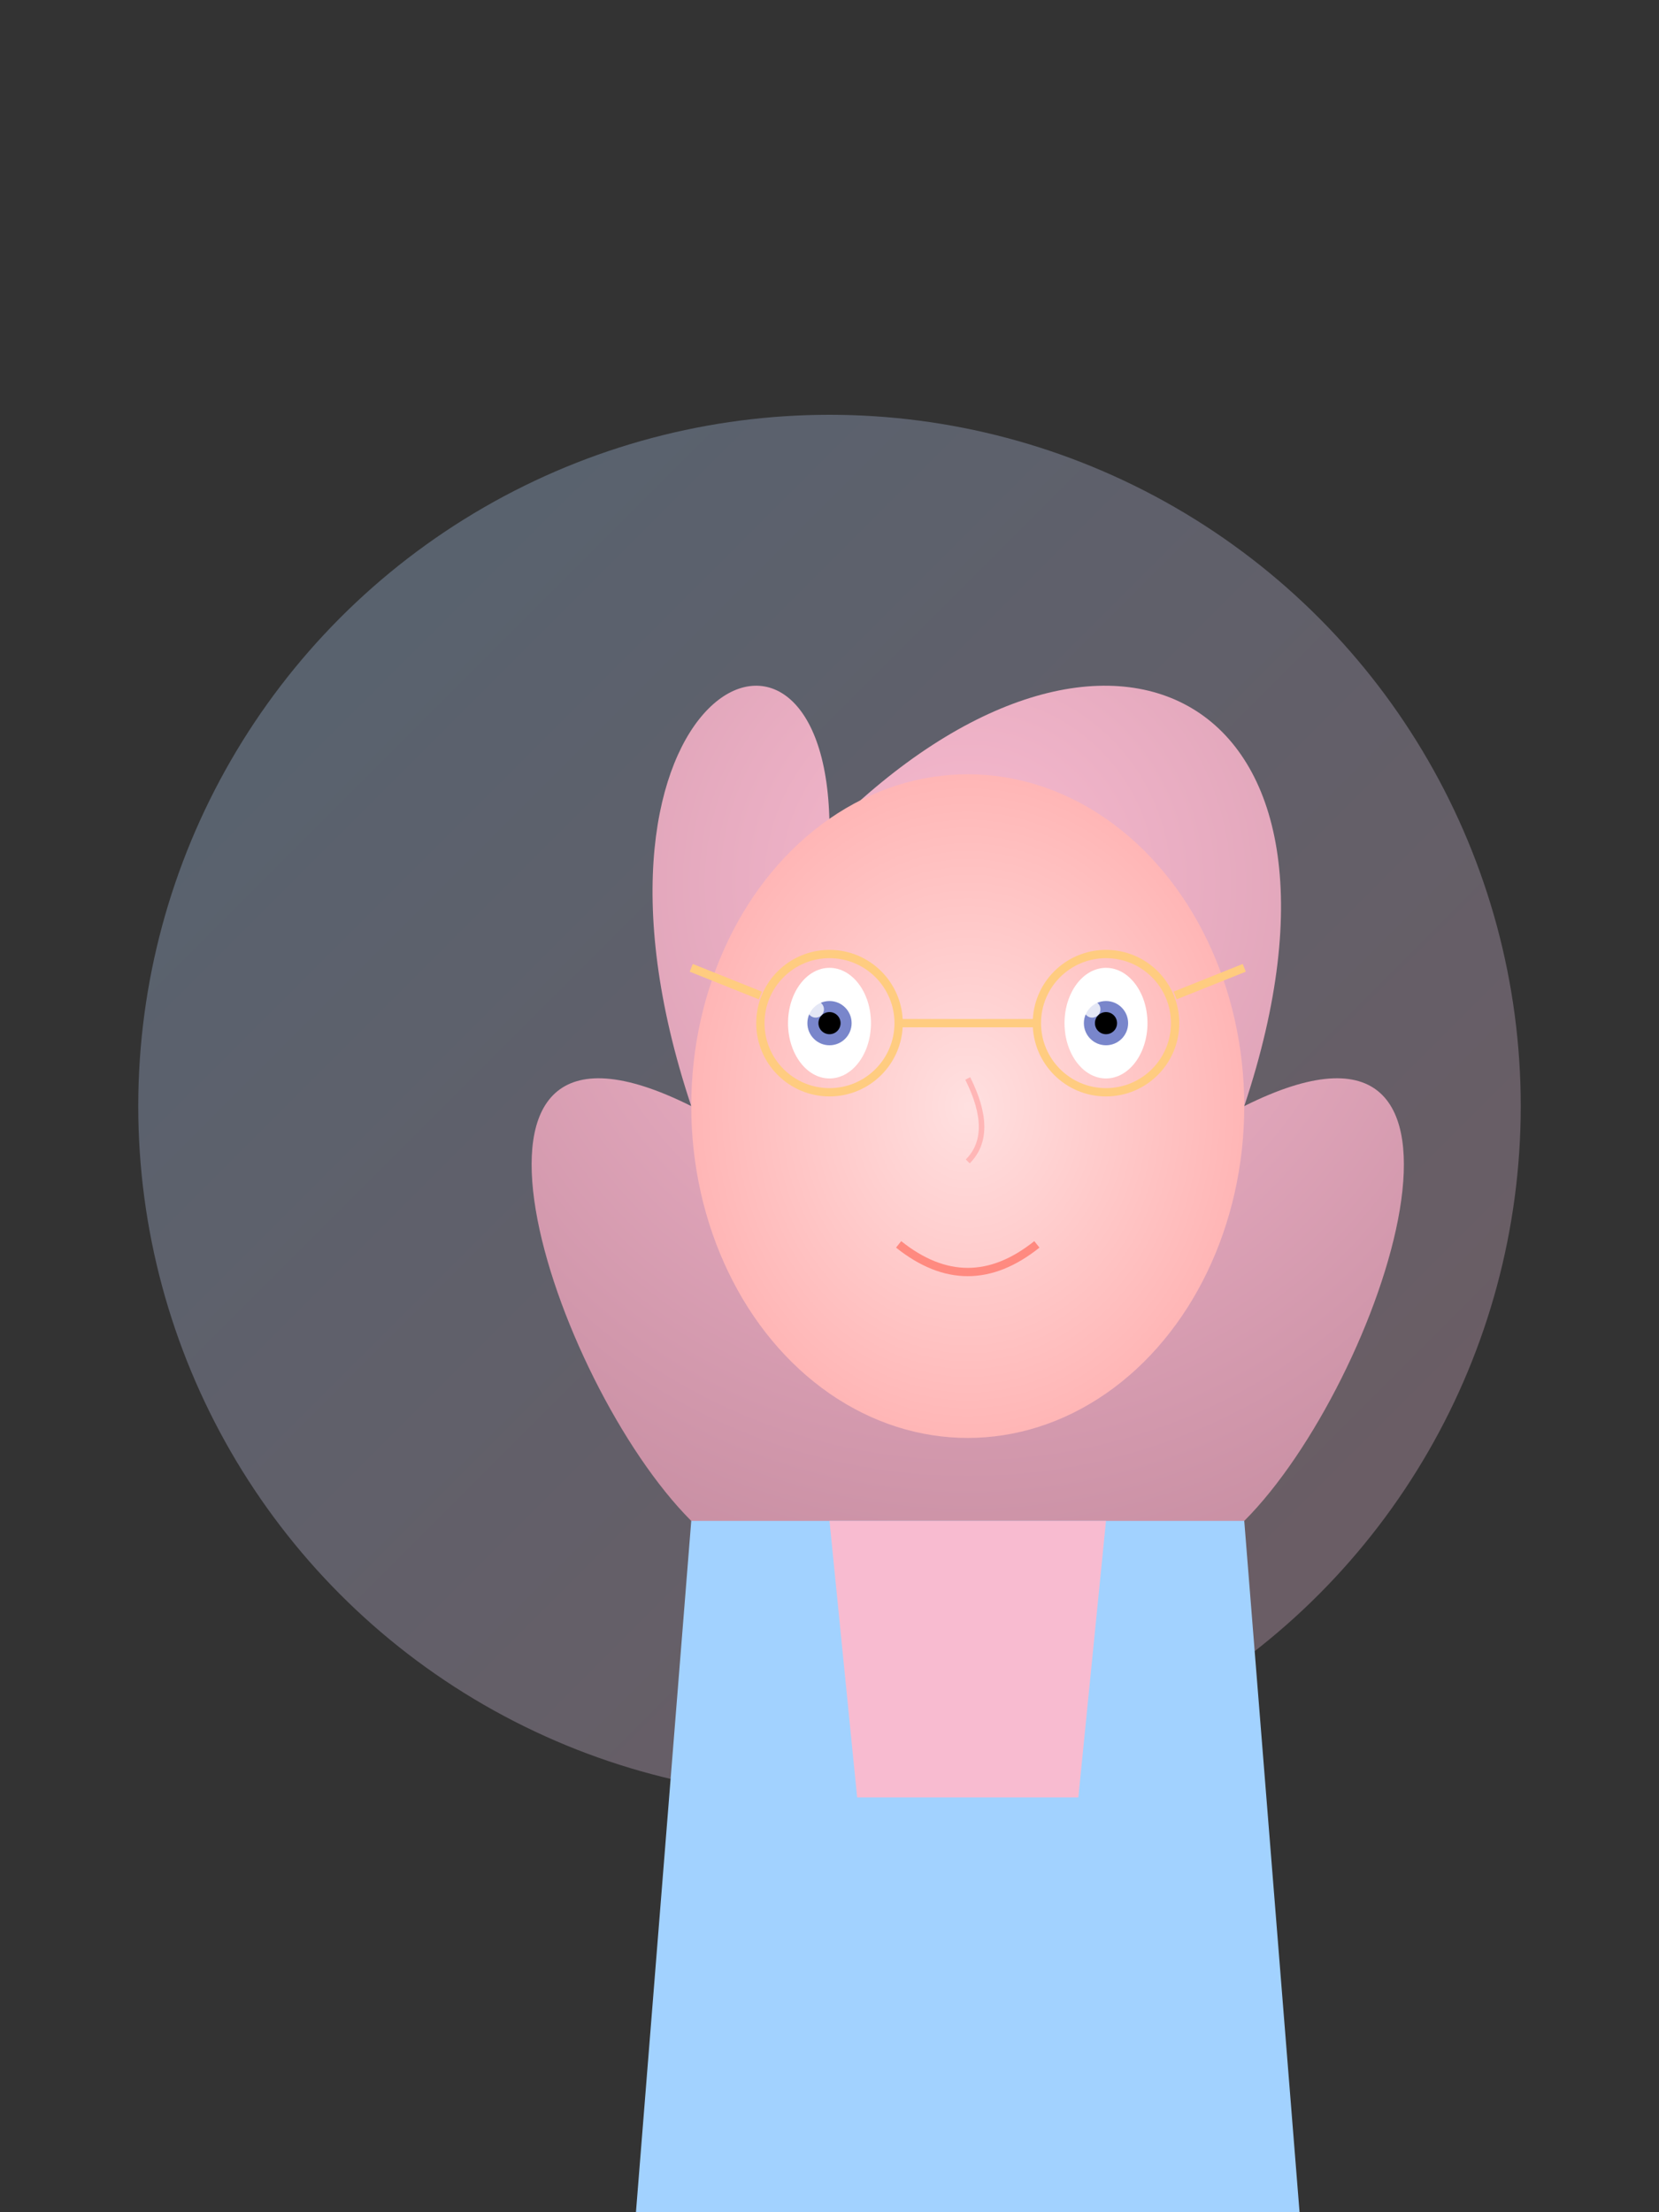
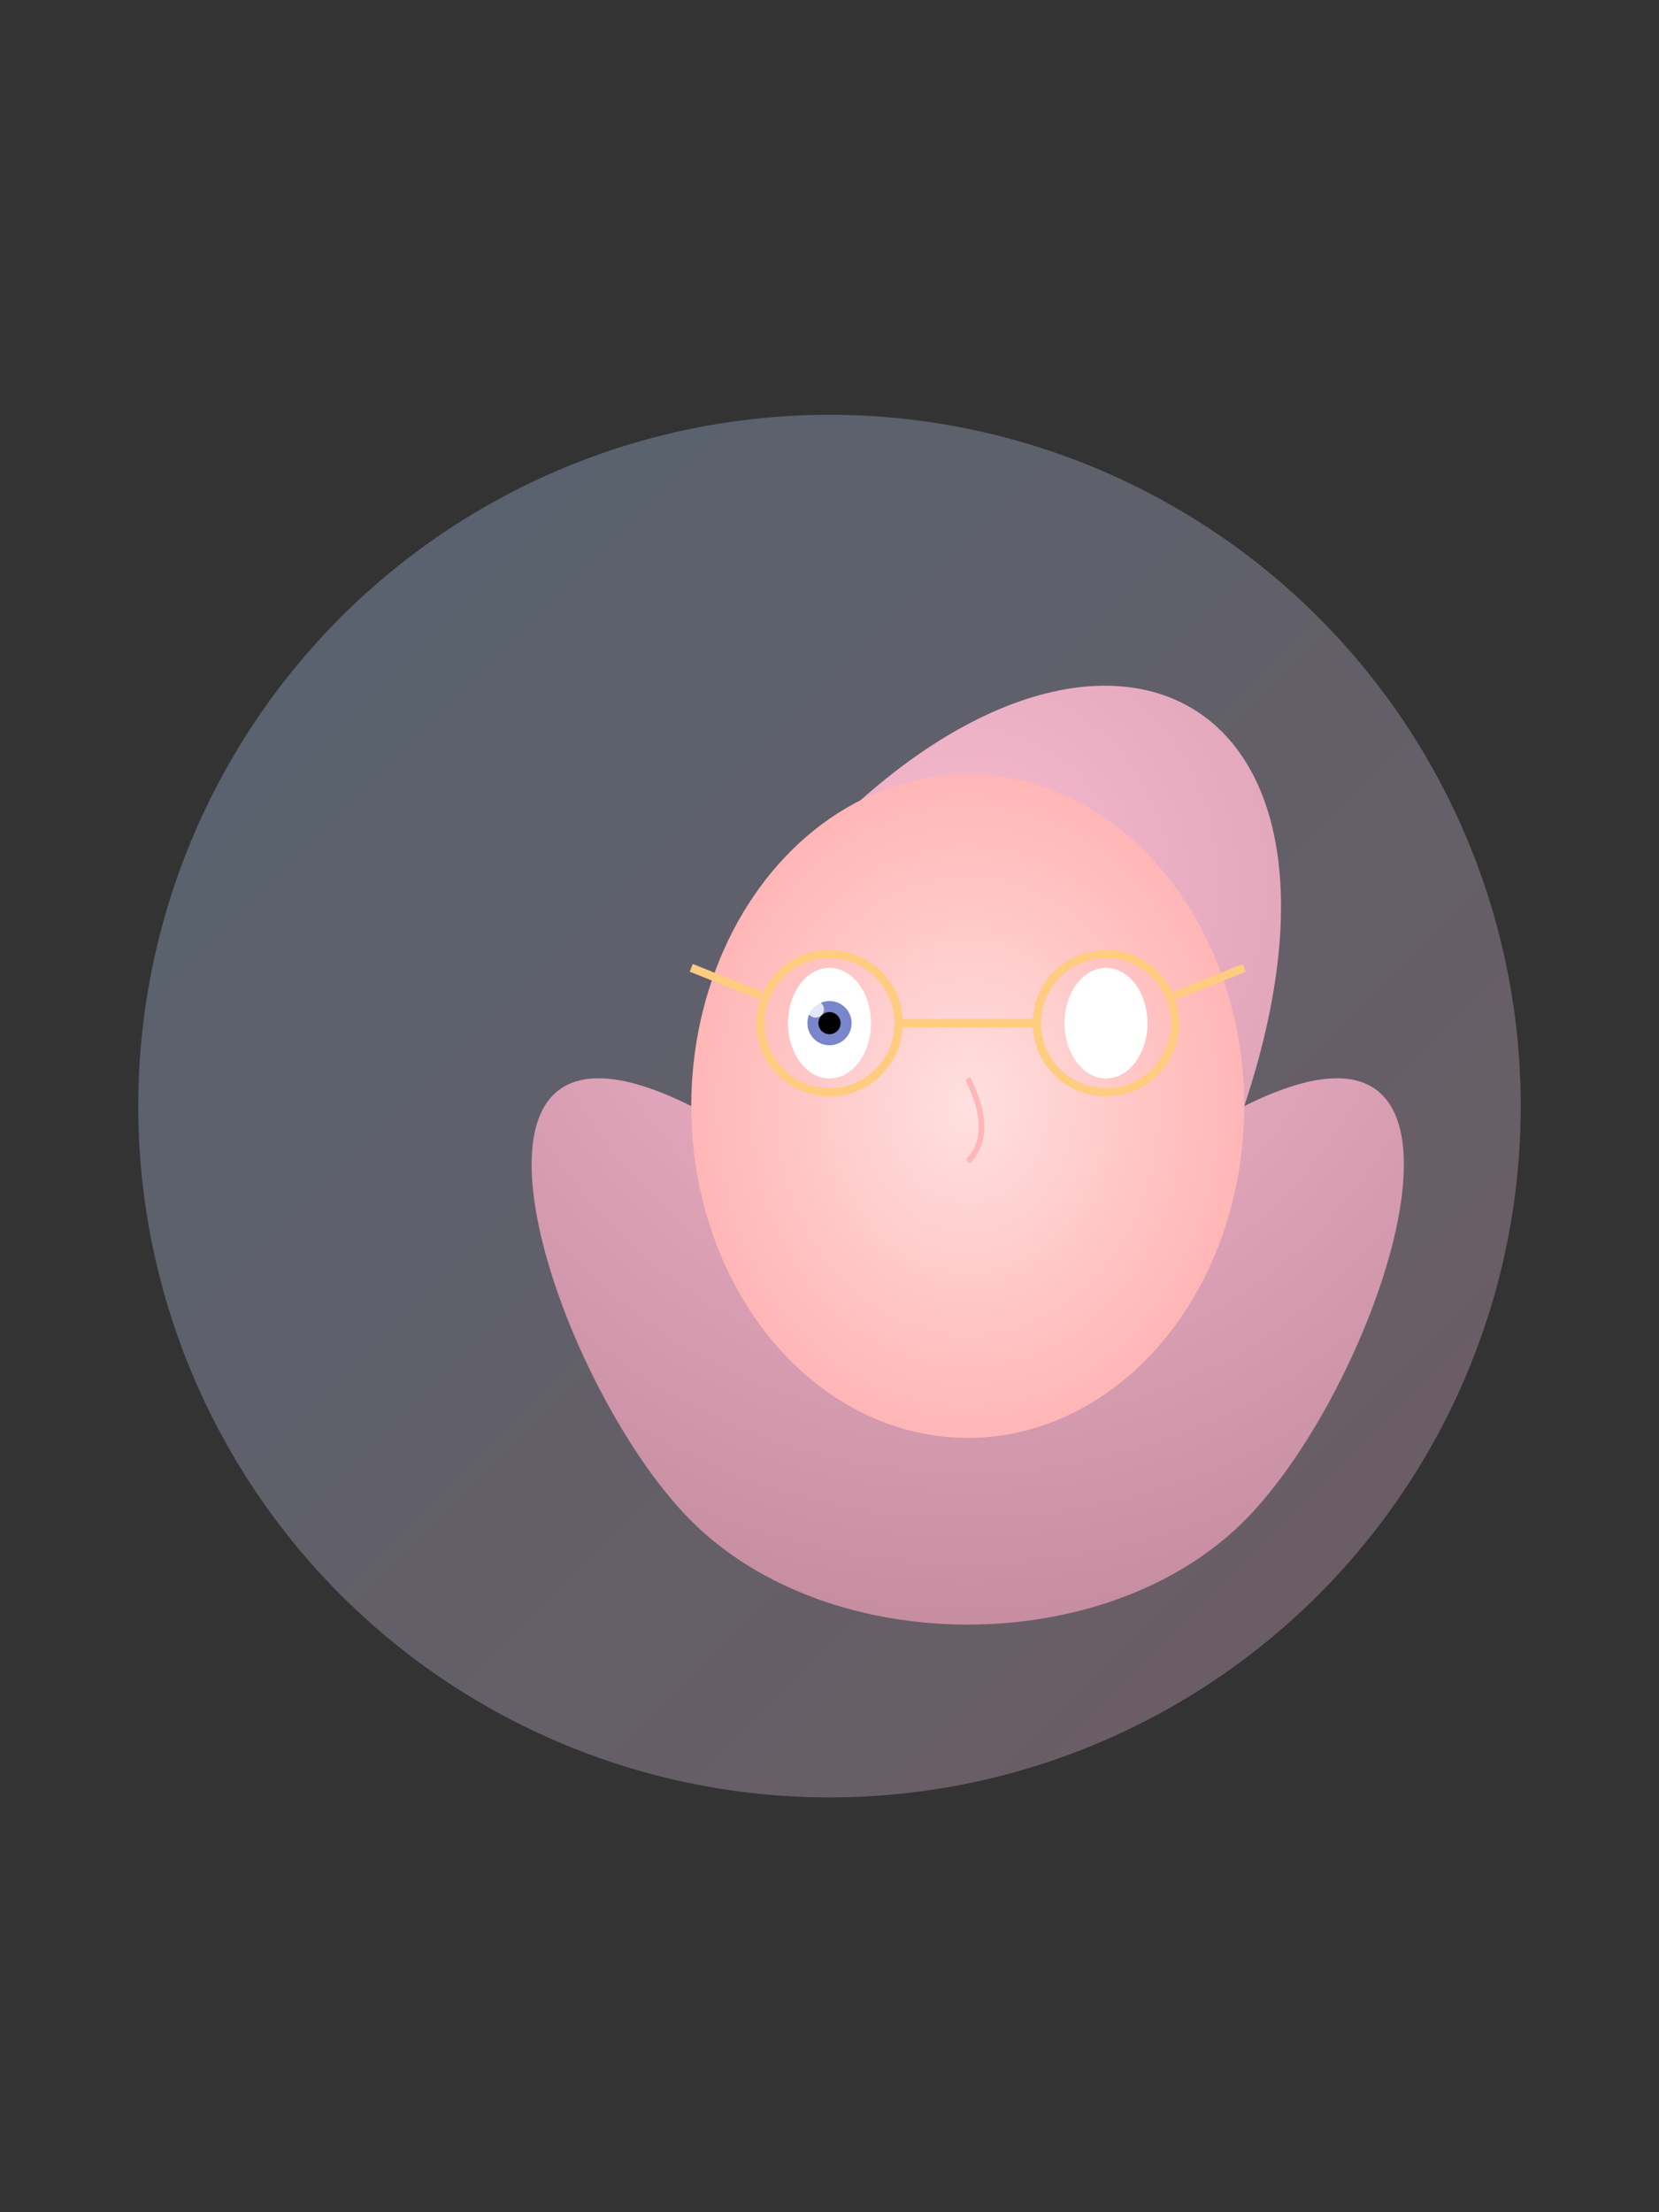
<svg xmlns="http://www.w3.org/2000/svg" width="600" height="800" viewBox="0 0 600 800">
  <rect x="0" y="0" width="600" height="800" fill="#333333" stroke="none" />
  <defs>
    <linearGradient id="bg-gradient" x1="0%" y1="0%" x2="100%" y2="100%">
      <stop offset="0%" stop-color="#a2d2ff" />
      <stop offset="100%" stop-color="#f8bbd0" />
    </linearGradient>
    <radialGradient id="hair-gradient" cx="50%" cy="30%" r="70%" fx="50%" fy="30%">
      <stop offset="0%" stop-color="#f8bbd0" />
      <stop offset="100%" stop-color="#c48b9f" />
    </radialGradient>
    <radialGradient id="face-gradient" cx="50%" cy="50%" r="50%" fx="50%" fy="50%">
      <stop offset="0%" stop-color="#ffe0e0" />
      <stop offset="100%" stop-color="#ffb6b6" />
    </radialGradient>
  </defs>
  <circle cx="300" cy="400" r="250" fill="url(#bg-gradient)" opacity="0.3" />
  <g transform="translate(150, 200)">
-     <path d="M150,100 C250,0 350,50 300,200 C400,150 350,300 300,350 C250,400 150,400 100,350 C50,300 0,150 100,200 C50,50 150,0 150,100 Z" fill="url(#hair-gradient)" />
+     <path d="M150,100 C250,0 350,50 300,200 C400,150 350,300 300,350 C250,400 150,400 100,350 C50,300 0,150 100,200 Z" fill="url(#hair-gradient)" />
    <ellipse cx="200" cy="200" rx="100" ry="120" fill="url(#face-gradient)" />
    <g transform="translate(150, 170)">
      <ellipse cx="0" cy="0" rx="15" ry="20" fill="#fff" />
      <circle cx="0" cy="0" r="8" fill="#7986cb" />
      <circle cx="0" cy="0" r="4" fill="#000" />
      <circle cx="-5" cy="-5" r="3" fill="#fff" opacity="0.8" />
    </g>
    <g transform="translate(250, 170)">
      <ellipse cx="0" cy="0" rx="15" ry="20" fill="#fff" />
-       <circle cx="0" cy="0" r="8" fill="#7986cb" />
-       <circle cx="0" cy="0" r="4" fill="#000" />
      <circle cx="-5" cy="-5" r="3" fill="#fff" opacity="0.8" />
    </g>
    <g fill="none" stroke="#ffcc80" stroke-width="3">
      <circle cx="150" cy="170" r="25" />
      <circle cx="250" cy="170" r="25" />
      <path d="M175,170 L225,170" />
      <path d="M125,160 L100,150" />
      <path d="M275,160 L300,150" />
    </g>
    <path d="M200,190 Q210,210 200,220" fill="none" stroke="#ffb6b6" stroke-width="2" />
-     <path d="M175,250 Q200,270 225,250" fill="none" stroke="#ff8a80" stroke-width="3" />
-     <path d="M100,350 L300,350 L320,600 L80,600 Z" fill="#a2d2ff" />
-     <path d="M150,350 L250,350 L240,450 L160,450 Z" fill="#f8bbd0" />
  </g>
</svg>